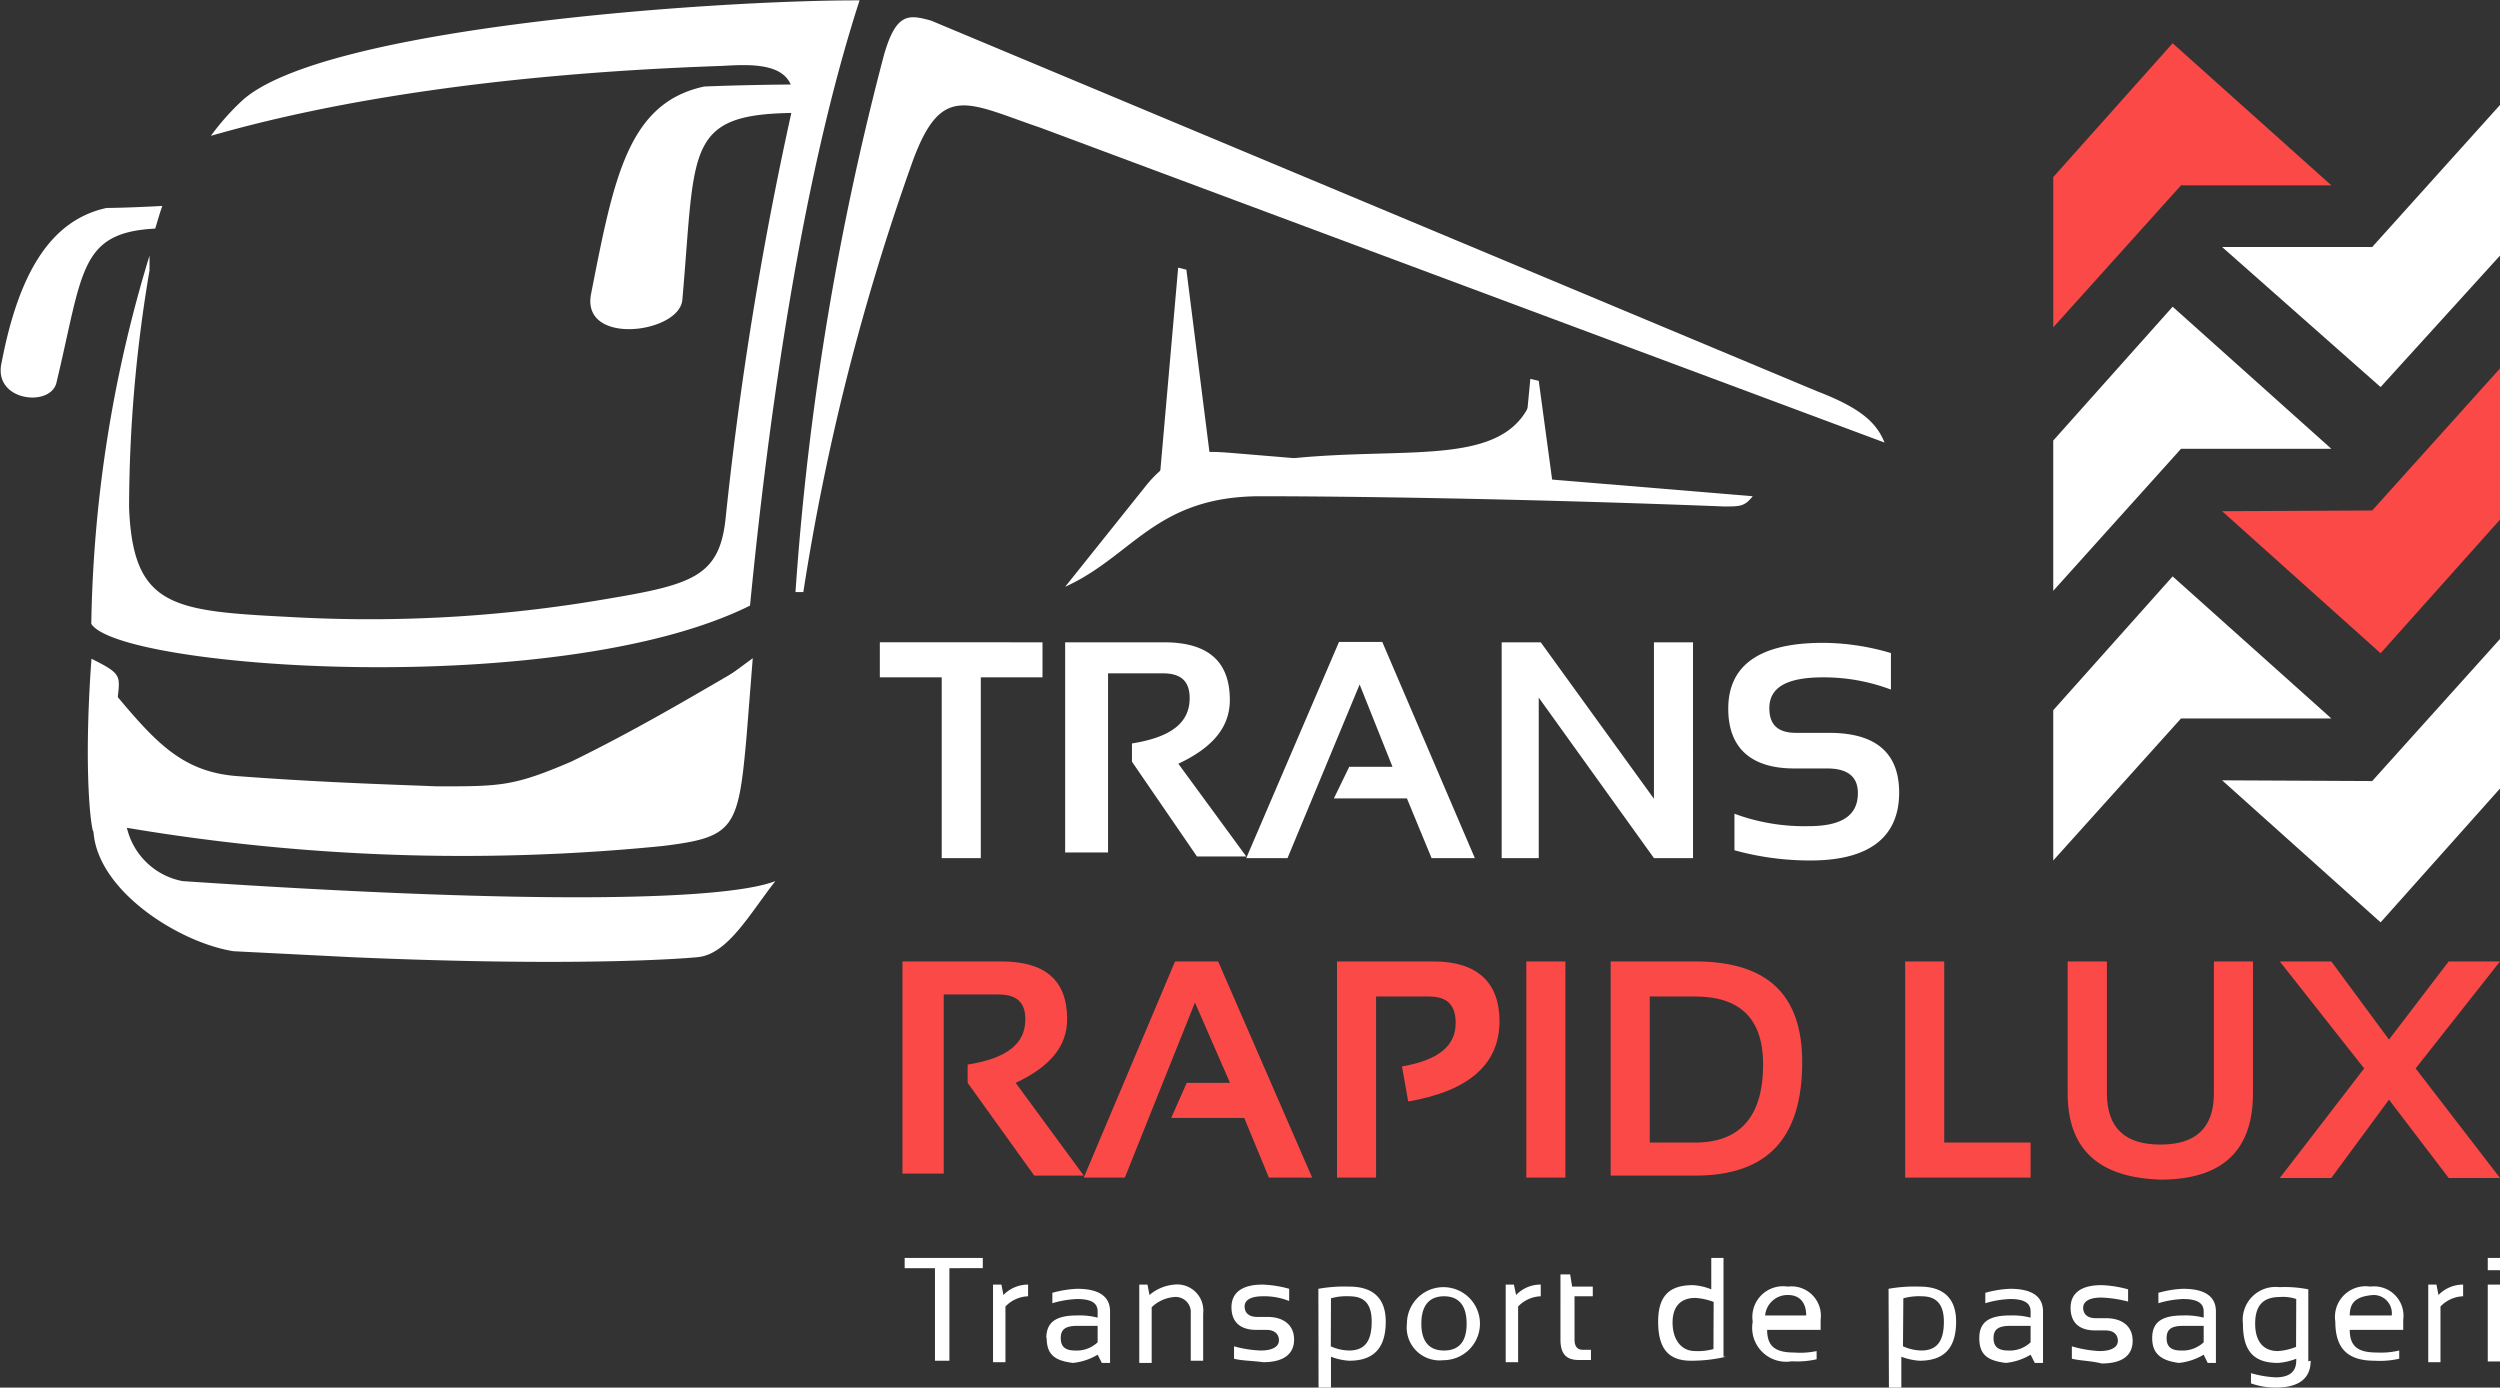
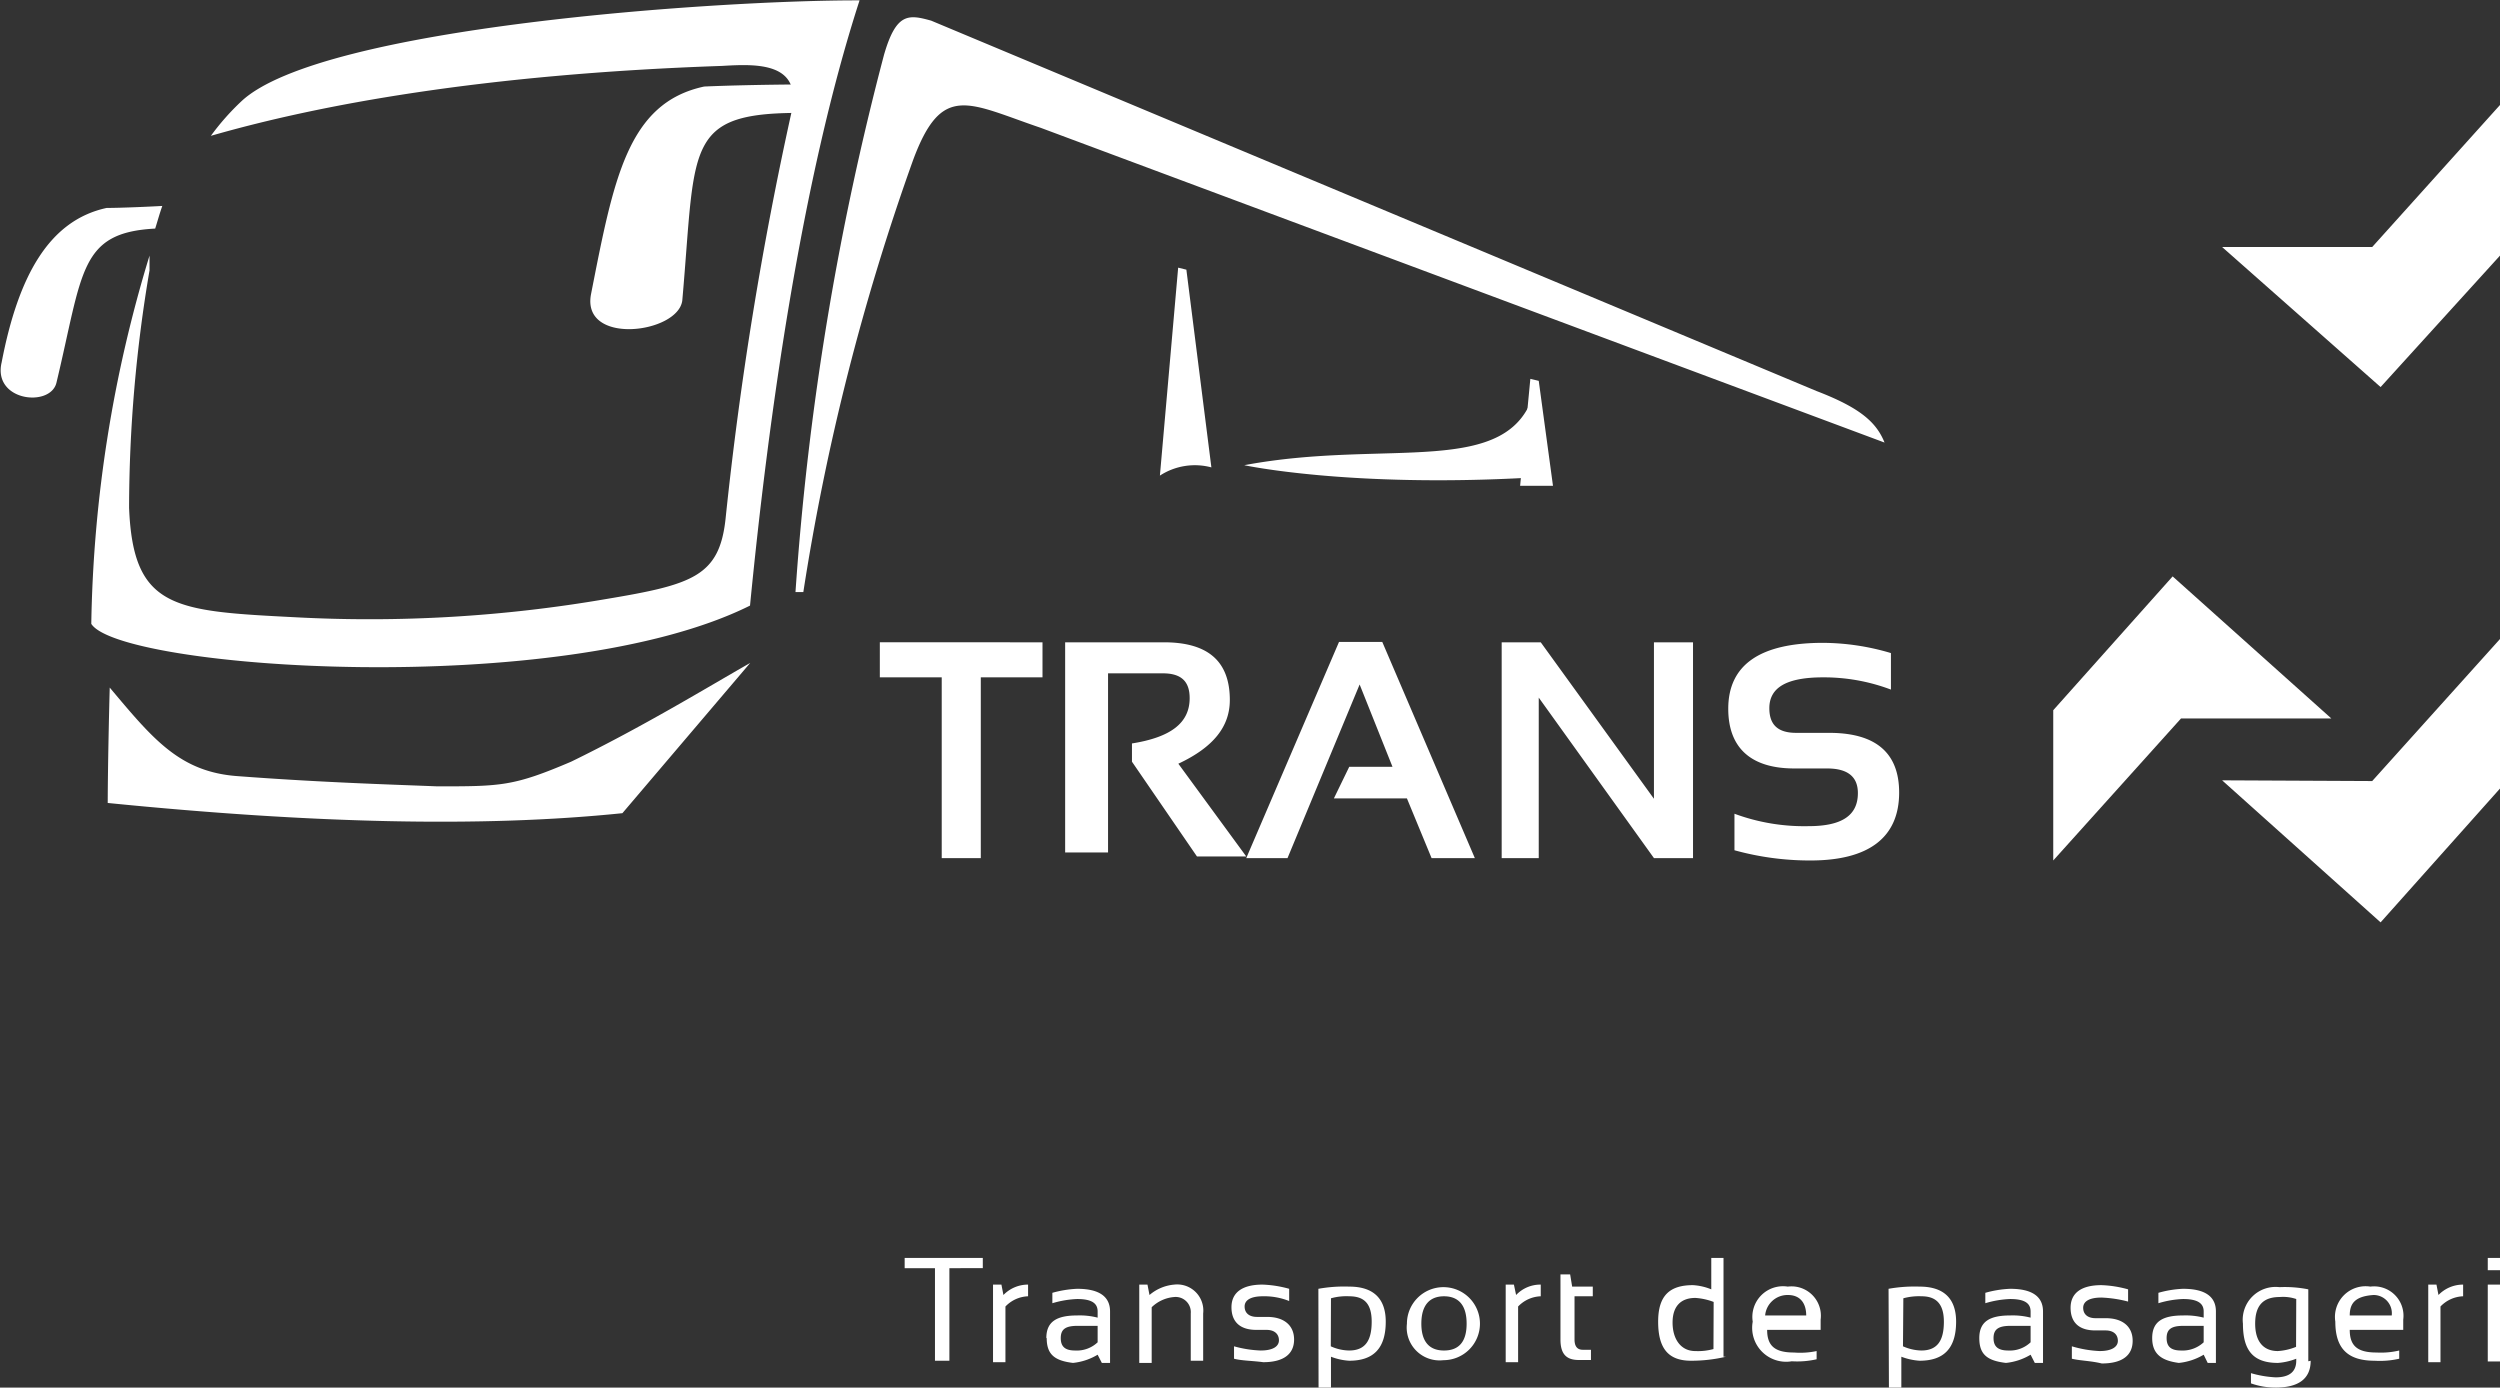
<svg xmlns="http://www.w3.org/2000/svg" viewBox="0 0 136.93 76">
  <rect x="0" y="0" width="136.93" height="76" fill="#333333" stroke="none" />
  <path d="M57.1 35.18v1.92h-3.38V47h-2.14v-9.9h-3.39v-1.92zM58.34 47V35.18h5.41c2.37 0 3.61 1 3.61 3.16 0 1.46-.9 2.59-2.82 3.49l3.72 5.08h-2.7L62 41.72v-1c2.14-.34 3.16-1.13 3.16-2.48 0-.91-.45-1.36-1.47-1.36h-3v9.81h-2.35zm12.18 0h-2.26l5.08-11.84h2.37L80.78 47h-2.37l-1.35-3.27h-4L73.9 42h2.37l-1.8-4.51zm11.73 0V35.18h2.14l6.2 8.57v-8.57h2.14V47h-2.14l-6.31-8.79V47zM95 46.57v-2a11 11 0 0 0 4.06.68c1.8 0 2.7-.57 2.7-1.81 0-.9-.56-1.35-1.69-1.35h-1.8c-2.37 0-3.61-1.13-3.61-3.27 0-2.37 1.69-3.61 5.19-3.61a13.19 13.19 0 0 1 3.72.56v2a10.39 10.39 0 0 0-3.72-.67c-2 0-2.94.56-2.94 1.69 0 .9.46 1.35 1.47 1.35h1.81c2.59 0 3.83 1.13 3.83 3.27 0 2.48-1.69 3.72-4.85 3.72a15.47 15.47 0 0 1-4.17-.56z" fill="#fff" />
-   <path d="M49.43 64.5V52.66h5.42c2.36 0 3.6 1 3.6 3.16 0 1.46-.9 2.59-2.82 3.49l3.73 5.08h-2.71L53 59.31v-1c2.14-.34 3.16-1.13 3.16-2.48 0-.91-.45-1.36-1.47-1.36h-3v9.81h-2.26zm12.18 0h-2.25l5-11.84h2.36l5.15 11.84H69.5l-1.35-3.27h-4l.85-1.92h2.37l-1.92-4.4zm11.62 0V52.66h5.29c2.37 0 3.61 1.13 3.61 3.27 0 2.37-1.69 3.83-5 4.4l-.34-1.92c2-.34 2.94-1.13 2.94-2.37 0-1-.46-1.46-1.47-1.46h-2.89v9.92zm12.51-11.84H83.6V64.5h2.14zm2.48 11.84V52.66h4.63c3.94 0 5.86 1.8 5.86 5.52 0 4.18-1.92 6.21-5.86 6.21h-4.63zm4.63-1.92c2.48 0 3.72-1.46 3.72-4.28q0-3.72-3.72-3.72h-2.49v8zm13.64-9.92v9.92h4.73v1.92h-6.87V52.66zm6.76 7.22v-7.22h2.15v7.22c0 1.91 1 2.81 2.93 2.81s2.93-.9 2.93-2.81v-7.22h2.14v7.22q0 4.73-5.07 4.73c-3.33-.11-5.08-1.61-5.08-4.73zm16.24-1.36l-4.62-5.86h2.82l3.16 4.28 3.27-4.28h2.81l-4.62 5.86 4.62 6h-2.81l-3.27-4.29-3.16 4.29h-2.82z" fill="#fb4948" />
  <g fill-rule="evenodd">
-     <path d="M127.69 24.58L119 16.8l-6.54 7.33v8.23l7-7.78z" fill="#fff" />
-     <path d="M127.69 10.15L119 2.37l-6.54 7.33v8.23l7-7.78z" fill="#fb4948" />
    <path d="M127.69 39.35L119 31.57l-6.54 7.33v8.23l7-7.78z" fill="#fff" />
-     <path d="M121.71 28l8.68 7.78 6.54-7.32v-8.28l-7 7.78z" fill="#fb4948" />
    <g fill="#fff">
      <path d="M121.71 13.53l8.68 7.67 6.54-7.2V5.75l-7 7.78zm0 29.21l8.68 7.78 6.54-7.33V35l-7 7.78zM68.15 25.48c7.85-1.48 14.55.79 15.9-4.06a19.3 19.3 0 0 0-.23 4.74c-9.92.56-15.67-.68-15.67-.68zM41.09 36.31l-7 8.23c-7.67.79-17 .56-28.19-.56 0 0 0-2.15.11-6.32 2.37 2.82 3.83 4.62 7 4.85 4.51.34 8.12.45 10.94.56 3.49 0 4.17 0 7.33-1.35 3.94-1.92 7.44-4.06 9.81-5.41zM5 34.17c1.57 2.48 25.7 4.17 36.08-1 1-10.26 2.82-23.34 6-33.15C39.4 0 17.63 1.47 13.24 5.53a13.56 13.56 0 0 0-1.69 1.91c5.86-1.69 14.88-3.38 28-3.83 1.88-.11 4.45-.23 3.79 2.59a198.18 198.18 0 0 0-3.6 22.22c-.34 3.15-1.81 3.6-6.54 4.39a76.38 76.38 0 0 1-17 1c-6.65-.34-8.91-.45-9.13-6a78 78 0 0 1 1.12-13V14A72.69 72.69 0 0 0 5 34.17zm98.22-9.93c-.45-1.12-1.35-1.91-3.72-2.82L51 1.13C49.77.79 49.09.68 48.42 3a157.53 157.53 0 0 0-4.85 29.43H44A128.3 128.3 0 0 1 50 8.8c1.58-4.29 3-3.16 7-1.8l46.22 17.24z" />
      <path d="M8.5 12.52c-4.17.22-3.95 2.36-5.41 8.45-.34 1.36-3.5 1-3-1.12.91-4.74 2.6-7.78 5.75-8.46 0 0 1 0 3.05-.11-.16.45-.28.9-.39 1.24zM44.92 6.2c-7.55-.2-6.76 1.35-7.55 10.26-.23 1.81-5.53 2.48-5-.34 1.24-6.31 2-10.48 6.2-11.38 0 0 2.48-.12 6.65-.12zm21.43 19.4a3.51 3.51 0 0 0-2.82.45l1-11.39.45.11zm16.91 1.01l.56-5.86.46.11.78 5.75z" />
-       <path d="M69.05 27.18c4.18 0 13.87.11 25.37.56.91 0 1.13 0 1.58-.56l-28.53-2.37c-1.57-.12-3-.23-4.62 1.69l-4.51 5.64c3.72-1.69 4.96-4.96 10.71-4.96zM38.16 52.43s-5.64.57-18.83 0l-6.54-.33c-2.94-.46-7.45-3.28-7.67-6.55-.11 0-.57-3.15-.11-9.47 2 1 1.46.91 1.35 3.16L10 42.85c.56.68 1.12.9 2.7 1 4 .34 8.35.45 12.07.45 4.06 0 5.19 0 8.34-2.25l8.12-6-.34 4.29c-.45 5.07-.67 5.52-4.62 6a110.5 110.5 0 0 1-29.32-1A3.87 3.87 0 0 0 10 48.26c20.07 1.35 29.88 1 32.47 0-1.38 1.74-2.62 4.06-4.31 4.17z" />
    </g>
  </g>
  <path d="M53.83 68.9v.56H52v5.07h-.79v-5.07h-1.66v-.56zm.56 5.63v-4.17h.46l.11.57a1.87 1.87 0 0 1 1.35-.57V71a1.8 1.8 0 0 0-1.24.56v3.05h-.68zM59 72.62c-.68 0-.9.22-.9.67s.22.68.78.68a1.66 1.66 0 0 0 1.24-.45v-.9zm-1.69.67c0-.9.56-1.24 1.69-1.24a3.93 3.93 0 0 1 1.12.12v-.34c0-.45-.33-.68-1.12-.68a5.46 5.46 0 0 0-1.36.23v-.57a5.93 5.93 0 0 1 1.36-.22c1.24 0 1.8.45 1.8 1.24v2.82h-.45l-.23-.45a3.27 3.27 0 0 1-1.35.45c-.99-.12-1.44-.45-1.44-1.36zm5.09 1.24v-4.17h.45l.11.57a2.39 2.39 0 0 1 1.36-.57 1.43 1.43 0 0 1 1.58 1.58v2.59h-.68v-2.59a.83.83 0 0 0-.9-.9 2 2 0 0 0-1.24.56v3.05h-.68zm5.19-.11v-.68a6.16 6.16 0 0 0 1.46.23c.68 0 1-.23 1-.56s-.23-.57-.68-.57h-.56c-.9 0-1.36-.45-1.36-1.24s.57-1.24 1.7-1.24a6.16 6.16 0 0 1 1.46.23v.67a3.63 3.63 0 0 0-1.44-.26c-.68 0-1 .22-1 .56s.23.57.68.57h.56c.9 0 1.47.45 1.47 1.24s-.57 1.24-1.69 1.24c-.59-.08-1.19-.08-1.6-.19zm4.62-3.83a8 8 0 0 1 1.69-.12c1.35 0 2 .68 2 1.92 0 1.47-.68 2.14-2 2.14a3.27 3.27 0 0 1-1-.22V76h-.68zm.68 3.15a2.51 2.51 0 0 0 1 .23c.9 0 1.24-.56 1.24-1.58S74.69 71 73.9 71a3.14 3.14 0 0 0-1 .11zm4.17-1.24a2 2 0 1 1 2 2 1.8 1.8 0 0 1-2-2zm.79 0c0 1 .45 1.47 1.24 1.47s1.24-.45 1.24-1.47-.45-1.5-1.24-1.5-1.24.49-1.24 1.5zm4.62 2.03v-4.17h.45l.12.57a1.83 1.83 0 0 1 1.35-.57V71a1.8 1.8 0 0 0-1.24.56v3.05h-.68zm3.05-4.73H86l.11.67h1.13V71h-1v2.37c0 .33.12.56.45.56h.45v.56h-.67c-.68 0-1-.33-1-1.12V69.8zm9.02 4.51a8.31 8.31 0 0 1-1.92.22c-1.24 0-1.8-.67-1.8-2.14s.67-2 1.91-2a3.13 3.13 0 0 1 1 .23V68.9h.67v5.41zm-.68-3a3.4 3.4 0 0 0-1-.22c-.79 0-1.25.45-1.25 1.35S92.06 74 92.85 74a3.2 3.2 0 0 0 1-.11zm2.82.74h2.25c0-.67-.33-1.12-1-1.12a1.23 1.23 0 0 0-1.25 1.12zm1.24-1.58a1.61 1.61 0 0 1 1.8 1.81v.56h-2.93c0 .9.45 1.24 1.47 1.24A4.34 4.34 0 0 0 99.5 74v.45a4.79 4.79 0 0 1-1.36.11A1.86 1.86 0 0 1 96 72.39a1.68 1.68 0 0 1 1.92-1.92zm5.52.12a8.11 8.11 0 0 1 1.7-.12c1.35 0 2 .68 2 1.92 0 1.47-.68 2.14-2 2.14a3.39 3.39 0 0 1-1-.22V76h-.68zm.79 3.15a2.6 2.6 0 0 0 1 .23c.9 0 1.24-.56 1.24-1.58S106 71 105.25 71a3.23 3.23 0 0 0-1 .11zm5.87-1.12c-.68 0-.91.22-.91.67s.23.68.8.68a1.65 1.65 0 0 0 1.23-.45v-.9zm-1.69.67c0-.9.56-1.24 1.69-1.24a3.93 3.93 0 0 1 1.12.12v-.34c0-.45-.33-.68-1.12-.68a5.38 5.38 0 0 0-1.36.23v-.57a5.85 5.85 0 0 1 1.36-.22c1.24 0 1.8.45 1.8 1.24v2.82h-.45l-.23-.45a3.27 3.27 0 0 1-1.35.45c-1.01-.12-1.46-.45-1.46-1.36zm5.07 1.13v-.68A6.25 6.25 0 0 0 115 74c.67 0 1-.23 1-.56s-.22-.57-.68-.57h-.56c-.9 0-1.35-.45-1.35-1.24s.56-1.24 1.69-1.24a6.16 6.16 0 0 1 1.46.23v.67a6.7 6.7 0 0 0-1.46-.22c-.68 0-1 .22-1 .56s.23.57.68.57h.56c.91 0 1.47.45 1.47 1.24s-.56 1.24-1.69 1.24c-.62-.15-1.19-.15-1.64-.26zm6.09-1.8c-.68 0-.9.22-.9.67s.22.68.79.68a1.69 1.69 0 0 0 1.24-.45v-.9zm-1.69.67c0-.9.56-1.24 1.69-1.24a4 4 0 0 1 1.13.12v-.34c0-.45-.34-.68-1.13-.68a5.31 5.31 0 0 0-1.35.23v-.57a5.76 5.76 0 0 1 1.35-.22c1.24 0 1.8.45 1.8 1.24v2.82h-.45l-.22-.45a3.31 3.31 0 0 1-1.36.45c-.9-.12-1.46-.45-1.46-1.36zm8.68 1.24c0 1-.68 1.47-1.92 1.47a4 4 0 0 1-1.35-.23v-.56a5.78 5.78 0 0 0 1.35.23c.79 0 1.13-.34 1.13-.91v-.11a3.42 3.42 0 0 1-1 .23c-1.36 0-1.92-.68-1.92-2.15a1.8 1.8 0 0 1 2-2 6.55 6.55 0 0 1 1.58.12v3.94zm-.79-3.38a2.25 2.25 0 0 0-.9-.11c-.9 0-1.35.45-1.35 1.46s.48 1.5 1.24 1.5a3.14 3.14 0 0 0 1-.23zm2.93.9h2.3a1 1 0 0 0-1-1.12c-1 .07-1.3.45-1.3 1.12zm1.13-1.58a1.61 1.61 0 0 1 1.8 1.81v.56h-2.93c0 .9.45 1.24 1.47 1.24a4.34 4.34 0 0 0 1.24-.11v.45a4.76 4.76 0 0 1-1.35.11c-1.47 0-2.15-.67-2.15-2.14a1.68 1.68 0 0 1 1.92-1.92zm3.17 4.06v-4.17h.45l.11.57a1.87 1.87 0 0 1 1.35-.57V71a1.8 1.8 0 0 0-1.24.56v3.05H133zm3.93-4.96h-.67v-.67h.67zm0 5h-.67v-4.21h.67z" fill="#fff" />
</svg>